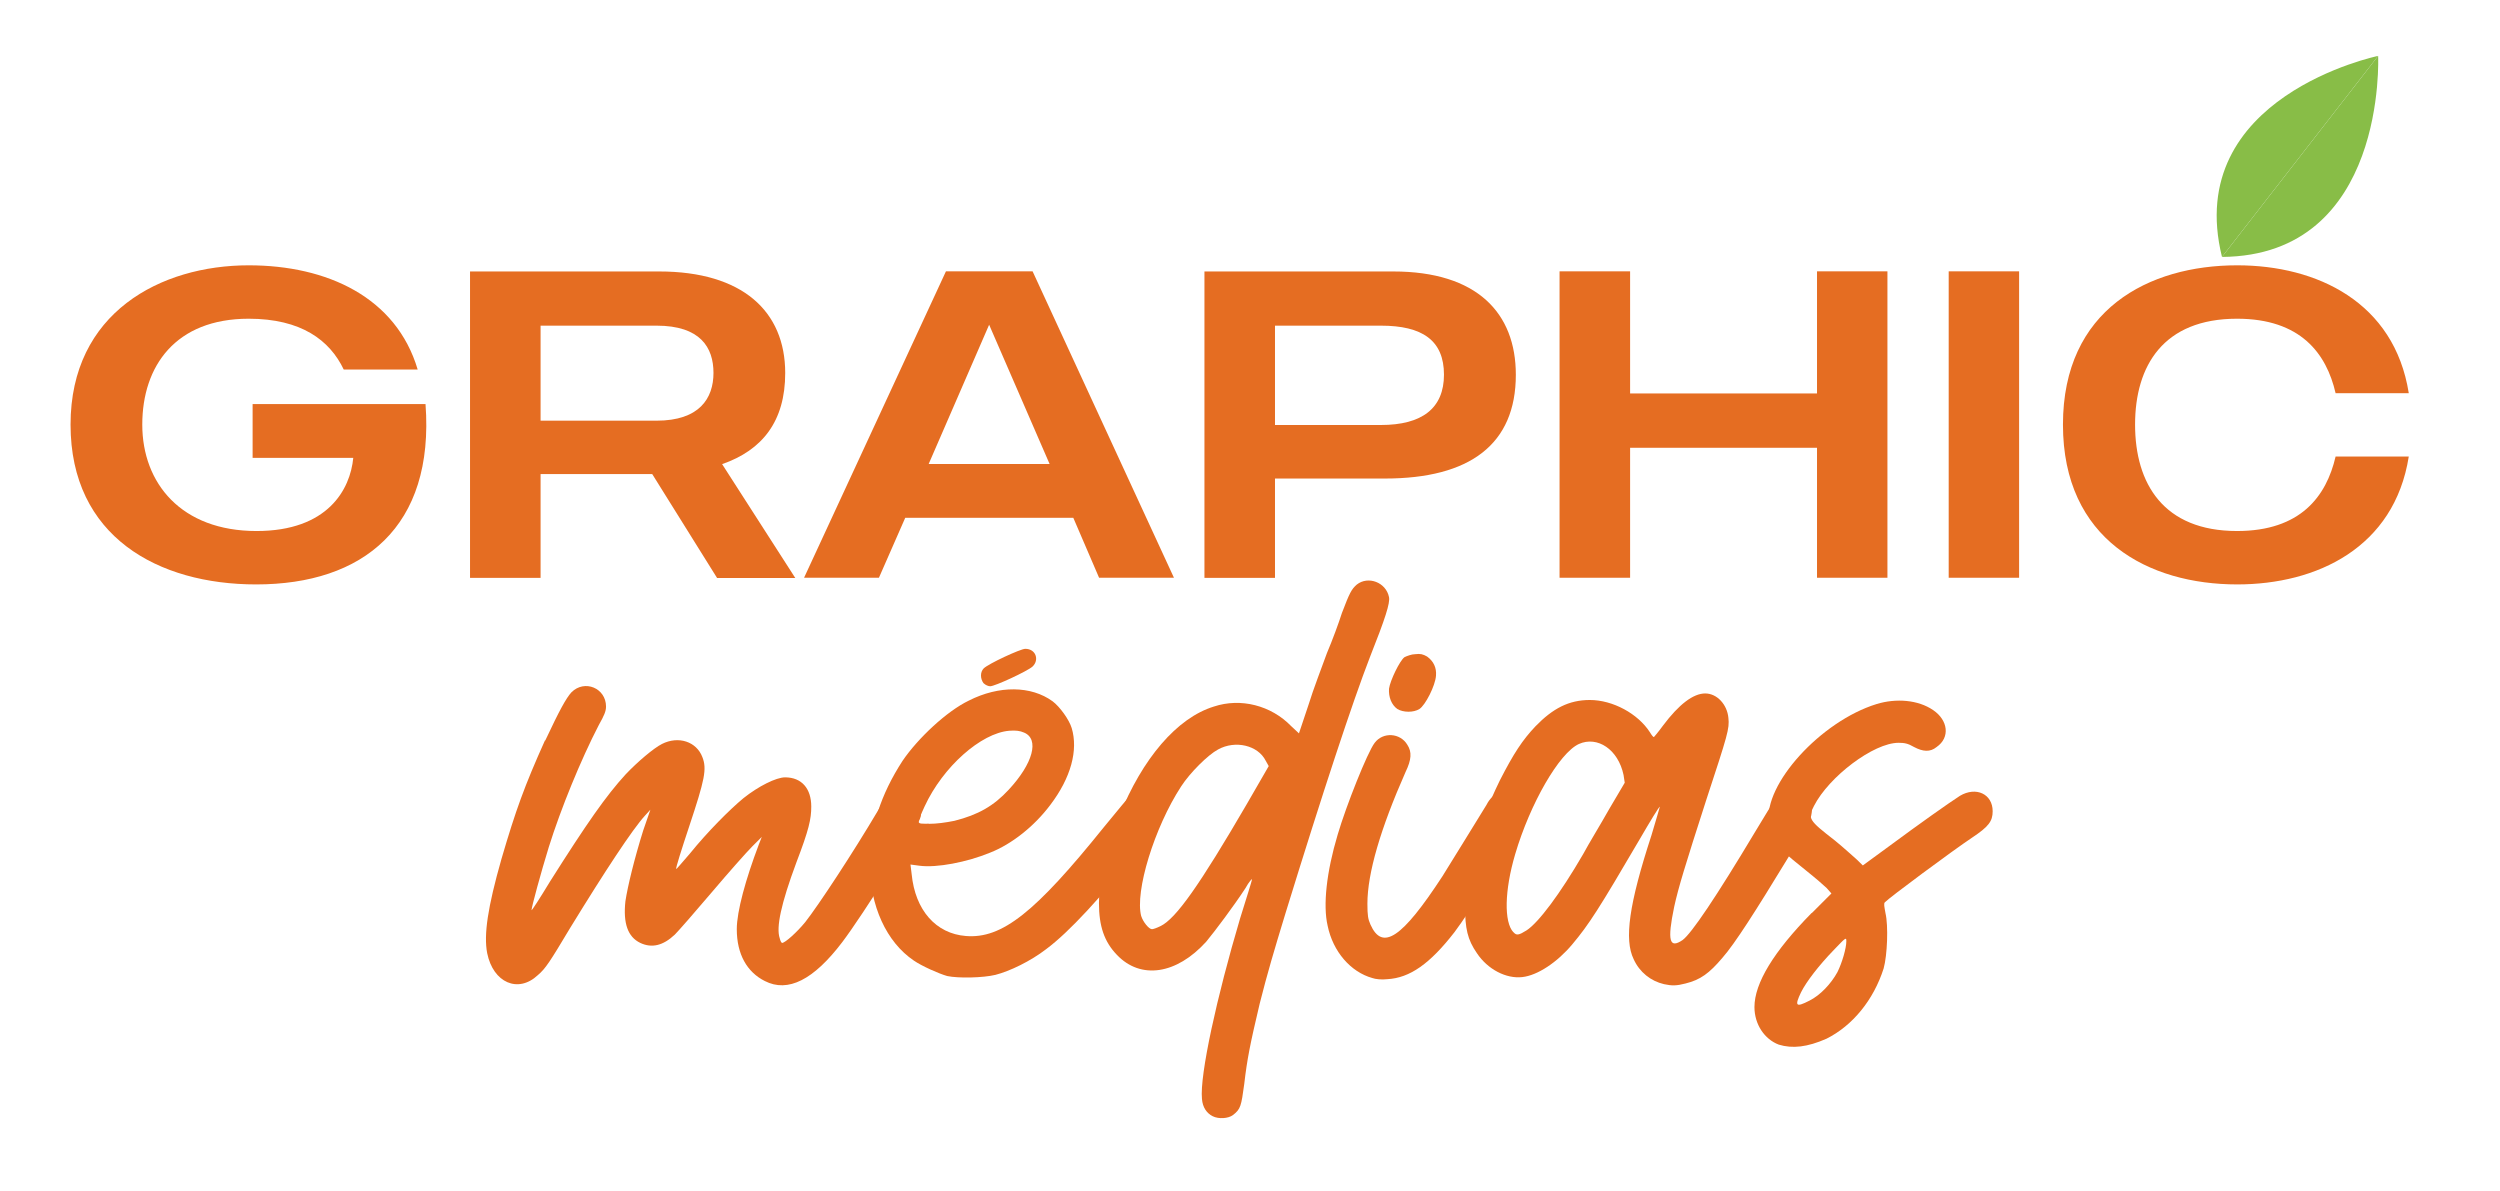
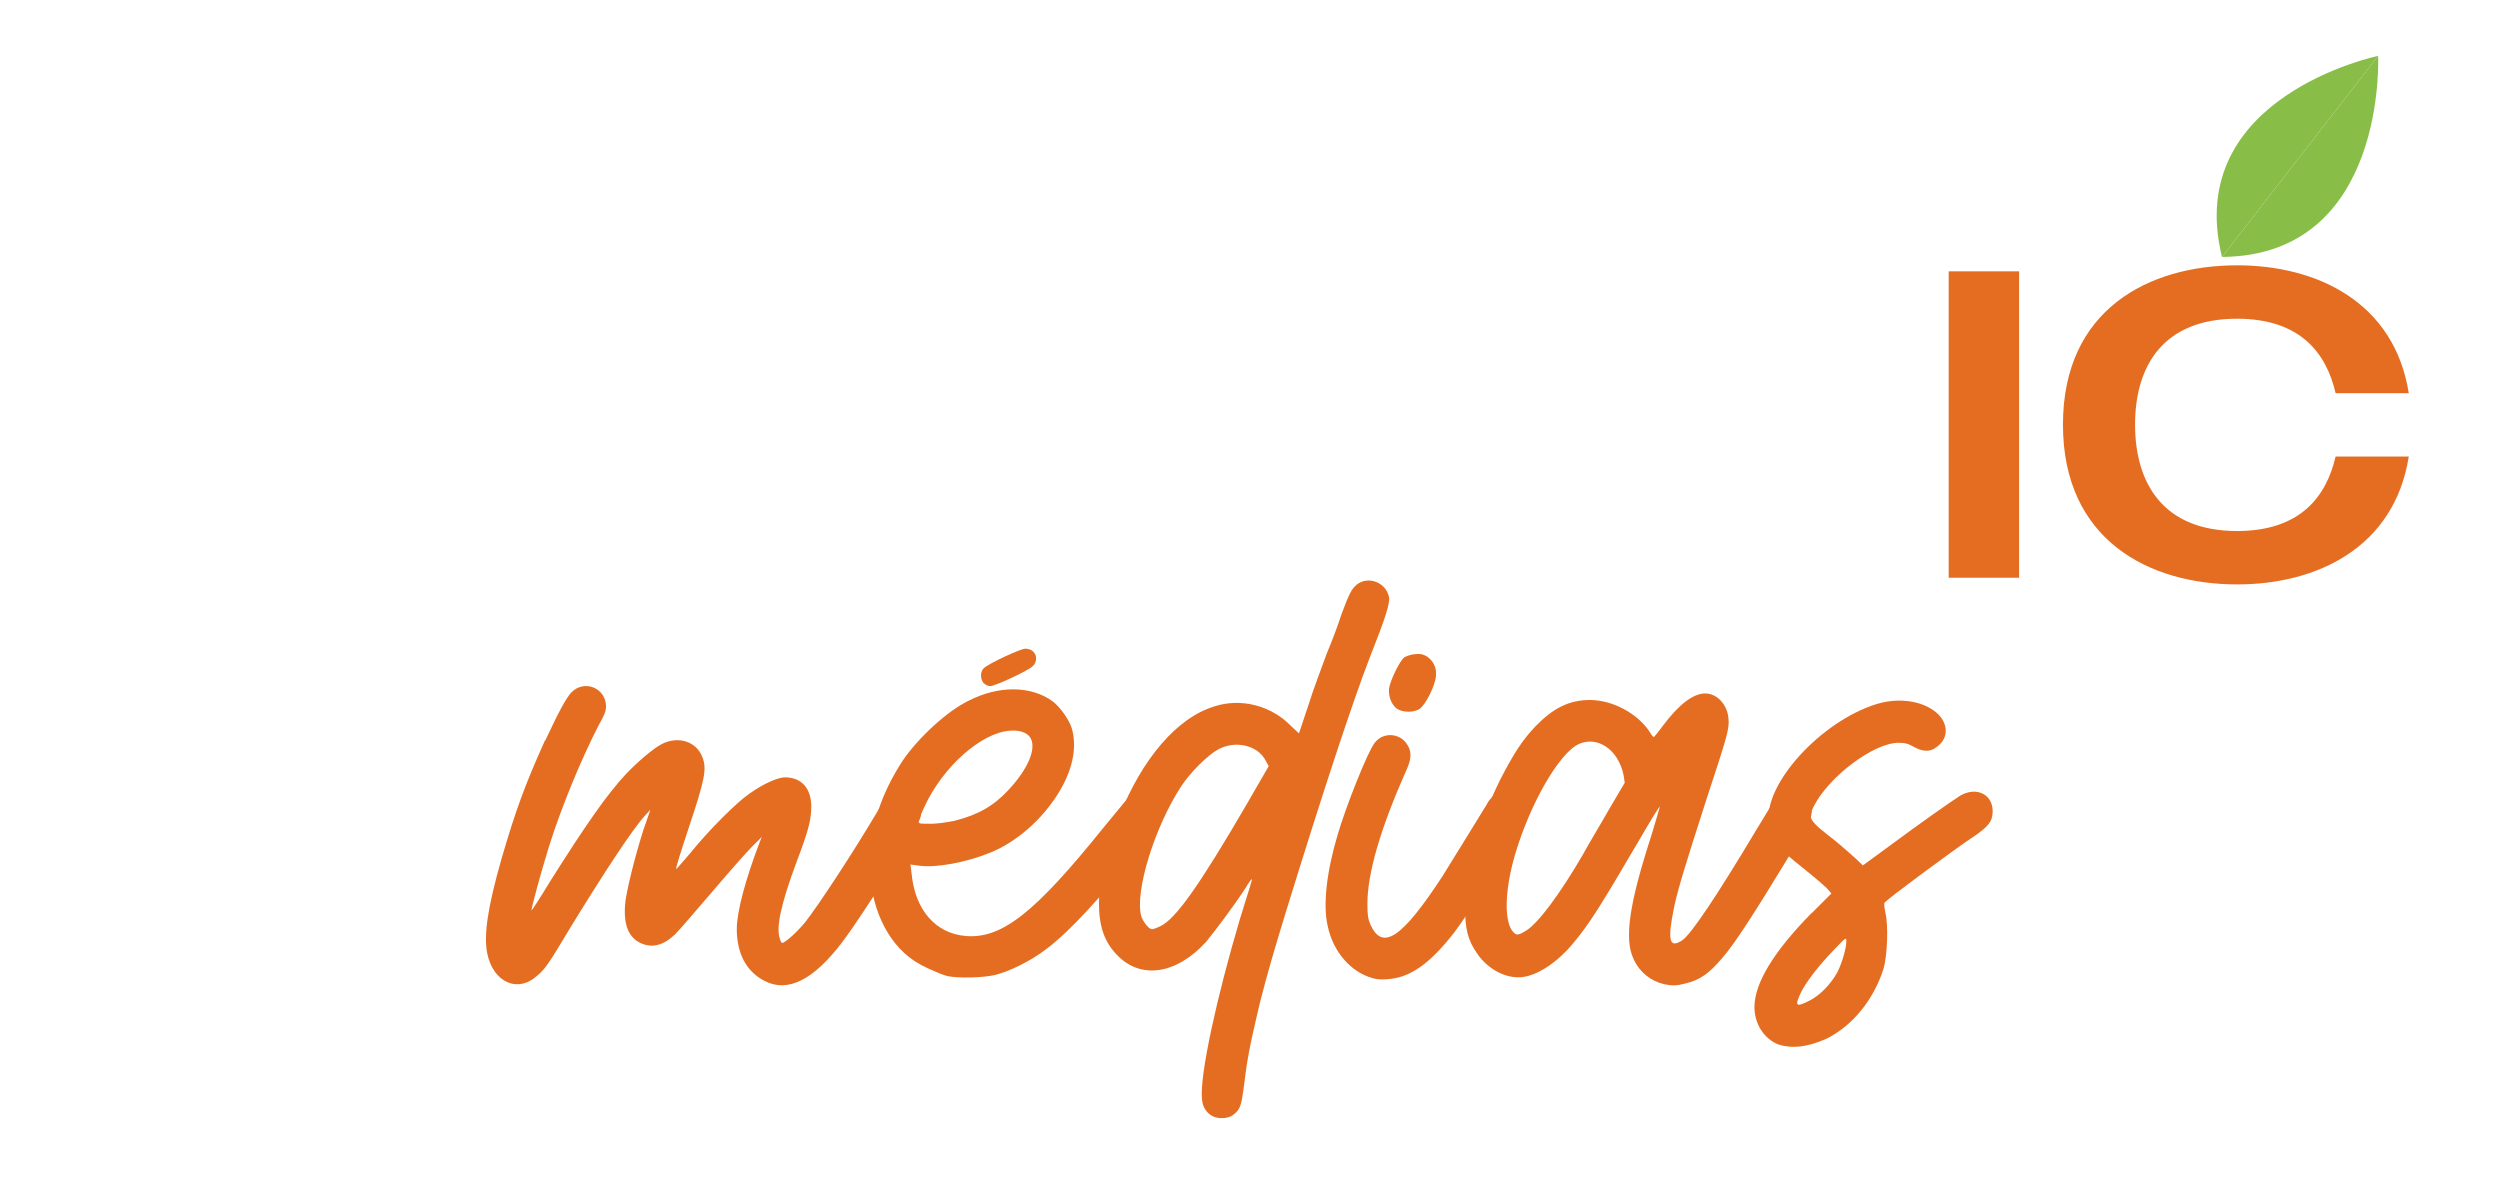
<svg xmlns="http://www.w3.org/2000/svg" id="Calque_1" viewBox="0 0 191 91">
  <defs>
    <style>.cls-1{fill:#e56d22;}.cls-2{fill:#88bd47;}</style>
  </defs>
-   <path class="cls-1" d="m19.57,44.65c-7.49,0-14.18-3.65-14.18-12.21s6.89-12.17,13.61-12.17c5.99,0,11.27,2.44,12.91,7.96h-5.65c-1.07-2.24-3.25-3.88-7.26-3.88-5.58,0-8.13,3.61-8.13,8.09s2.98,8.13,8.73,8.13c5.45,0,7.16-3.18,7.39-5.59h-7.69v-4.11h13.21c.7,9.4-4.78,13.78-12.94,13.78Z" />
-   <path class="cls-1" d="m54.78,44.15l-4.95-7.93h-8.53v7.93h-5.39v-23.41h14.45c6.36,0,9.63,3.04,9.63,7.76,0,3.68-1.74,5.89-4.82,6.96l5.59,8.7h-5.99Zm-13.48-12.01h8.86c3.28,0,4.35-1.71,4.35-3.65s-1-3.61-4.35-3.61h-8.86v7.26Z" />
-   <path class="cls-1" d="m82,39.56h-12.84l-2.01,4.58h-5.72l10.84-23.41h6.62l10.8,23.41h-5.72l-1.97-4.58Zm-1.81-4.11l-4.62-10.64-4.62,10.64h9.23Z" />
-   <path class="cls-1" d="m115.81,28.63c0,5.32-3.51,7.93-10,7.93h-8.4v7.59h-5.39v-23.41h14.42c6.42,0,9.37,3.18,9.37,7.89Zm-5.49,0c0-2.64-1.67-3.75-4.82-3.75h-8.09v7.59h8.09c3.14,0,4.82-1.27,4.82-3.85Z" />
-   <path class="cls-1" d="m144.2,20.73v23.41h-5.38v-9.93h-14.28v9.93h-5.39v-23.41h5.39v9.33h14.28v-9.33h5.38Z" />
  <path class="cls-1" d="m154.26,20.73v23.41h-5.38v-23.41h5.38Z" />
  <path class="cls-1" d="m178.44,34.88h5.59c-1.1,6.96-7.02,9.77-13.11,9.77-6.76,0-13.31-3.41-13.31-12.21s6.56-12.17,13.31-12.17c6.09,0,12.01,2.81,13.11,9.77h-5.59c-.7-3.04-2.68-5.69-7.53-5.69-5.62,0-7.79,3.58-7.79,8.09s2.17,8.13,7.79,8.13c4.85,0,6.82-2.64,7.53-5.69Z" />
  <path class="cls-2" d="m181.69,4.27s-14.96,3.1-11.93,15.36l11.93-15.36Z" />
  <path class="cls-2" d="m181.69,4.27s.7,15.26-11.93,15.36l11.93-15.36Z" />
  <path class="cls-1" d="m41.66,56.57c1.09-2.32,1.59-3.23,2-3.68,1-1,2.64-.32,2.64,1.09,0,.36-.14.68-.55,1.41-1.37,2.64-2.91,6.41-3.82,9.32-.59,1.91-1.32,4.59-1.32,4.82,0,.09.64-.91,1.41-2.18,2.82-4.46,4.28-6.55,5.78-8.19.91-.96,2.14-2,2.77-2.32,1.27-.64,2.64-.18,3.09,1,.36.91.18,1.73-1,5.28-.59,1.77-1.05,3.23-1,3.27,0,.05.46-.5,1.05-1.18,1.36-1.68,3.05-3.37,4.09-4.23,1.14-.91,2.5-1.59,3.18-1.59,1.27,0,2,.86,2,2.23,0,.96-.18,1.77-1.14,4.28-1.18,3.18-1.55,4.96-1.27,5.78.05.23.14.36.18.36.23,0,1.14-.82,1.77-1.59,1-1.27,3.64-5.28,5.55-8.51.55-.96,1-1.36,1.5-1.46,1.14-.23,2,.73,1.77,1.91-.09.64-4.41,7.51-6,9.6-2.18,2.87-4.14,3.87-5.91,2.96-1.36-.68-2.14-2.05-2.14-3.96,0-1.36.68-3.82,1.68-6.46l.23-.59-.73.73c-.41.41-1.82,2-3.09,3.5-1.27,1.5-2.55,2.96-2.82,3.23-.91.86-1.77,1.05-2.64.64-.96-.46-1.32-1.5-1.14-3.18.18-1.18.68-3.23,1.36-5.41l.55-1.59-.41.45c-.96,1.05-3.05,4.23-5.73,8.6-1.55,2.59-1.87,3.09-2.46,3.59-1.5,1.41-3.41.59-3.87-1.68-.27-1.41.04-3.5,1.09-7.19,1.09-3.73,1.77-5.6,3.32-9.05Z" />
-   <path class="cls-1" d="m66.46,65.94c0-2.68.82-5.23,2.5-7.82,1.18-1.73,3.37-3.78,5.05-4.59,2.32-1.18,4.78-1.14,6.41.05.55.41,1.27,1.41,1.46,2.05.5,1.68-.05,3.78-1.64,5.87-1.23,1.64-2.96,3-4.59,3.64-1.77.73-4.09,1.18-5.41,1l-.68-.09.09.73c.27,2.77,1.86,4.55,4.14,4.73,2.77.23,5.32-1.82,10.55-8.32.91-1.09,2-2.46,2.18-2.59.91-.55,2.14,0,2.32,1.05.09.59-.41,1.46-1.82,3.27-2.87,3.59-5.32,6.28-7.1,7.6-1.18.91-2.77,1.68-3.87,1.96-.96.23-2.82.27-3.68.09-.64-.18-1.96-.77-2.55-1.18-2.09-1.41-3.37-4.18-3.37-7.41Zm4.5-3c.59,0,1.27-.09,1.96-.23,1.82-.46,3-1.14,4.14-2.37,1.86-2,2.37-3.87,1.18-4.37-.32-.14-.64-.18-1.14-.14-2.14.18-5.05,2.73-6.46,5.78-.64,1.41-.68,1.32.32,1.32Zm4.19-10.73c-.27-.36-.27-.86,0-1.14.36-.36,2.82-1.5,3.18-1.5.82,0,1.09.86.55,1.36-.41.36-2.87,1.5-3.23,1.5-.14,0-.36-.09-.5-.23Z" />
+   <path class="cls-1" d="m66.46,65.94c0-2.68.82-5.23,2.5-7.82,1.18-1.73,3.37-3.78,5.05-4.59,2.32-1.18,4.78-1.14,6.41.05.55.41,1.27,1.41,1.46,2.05.5,1.68-.05,3.78-1.64,5.87-1.23,1.64-2.96,3-4.59,3.64-1.77.73-4.09,1.18-5.41,1l-.68-.09.09.73c.27,2.77,1.86,4.55,4.14,4.73,2.77.23,5.32-1.82,10.55-8.32.91-1.09,2-2.46,2.18-2.59.91-.55,2.14,0,2.32,1.05.09.59-.41,1.46-1.82,3.27-2.87,3.59-5.32,6.28-7.1,7.6-1.18.91-2.77,1.68-3.87,1.96-.96.23-2.82.27-3.68.09-.64-.18-1.96-.77-2.55-1.18-2.09-1.41-3.37-4.18-3.37-7.41Zm4.5-3c.59,0,1.27-.09,1.96-.23,1.82-.46,3-1.14,4.14-2.37,1.86-2,2.37-3.87,1.18-4.37-.32-.14-.64-.18-1.14-.14-2.14.18-5.05,2.73-6.46,5.78-.64,1.41-.68,1.32.32,1.32m4.19-10.73c-.27-.36-.27-.86,0-1.14.36-.36,2.82-1.5,3.18-1.5.82,0,1.09.86.55,1.36-.41.36-2.87,1.5-3.23,1.5-.14,0-.36-.09-.5-.23Z" />
  <path class="cls-1" d="m85.33,72.95c-.96-1-1.37-2.18-1.37-3.96,0-1.91.5-4.14,1.55-6.64,1.77-4.41,4.41-7.5,7.23-8.37,2.05-.68,4.37-.09,5.91,1.5l.59.55.73-2.18c.36-1.18,1.05-2.96,1.41-3.96.41-.96.91-2.32,1.14-3.05.59-1.55.73-1.82,1.14-2.18.86-.68,2.23-.18,2.46.96.09.45-.27,1.59-1.46,4.59-1.32,3.41-3.59,10.28-6.46,19.6-.86,2.82-1.36,4.5-1.96,6.87-.73,3.09-.96,4.23-1.18,6.14-.23,1.68-.27,1.91-.86,2.37-.36.27-1.09.32-1.55.09-.46-.23-.77-.68-.82-1.32-.18-1.82,1.14-7.82,2.91-13.78.46-1.5.91-2.87.91-3,.04-.09-.23.18-.5.68-.86,1.32-2.32,3.27-3,4.09-2.27,2.5-5,2.91-6.82,1Zm1.86-2.96c.14.45.59,1,.82,1,.09,0,.36-.09.64-.23,1.18-.55,3-3.14,6.6-9.32l1.68-2.91-.23-.41c-.59-1.18-2.32-1.59-3.64-.86-.77.41-2.14,1.77-2.82,2.82-2.05,3.14-3.55,8.05-3.05,9.92Z" />
  <path class="cls-1" d="m116.31,62.99c-.77,1.55-4.05,6.73-5.19,8.23-1.87,2.41-3.41,3.5-5.14,3.59-.41.05-.91,0-1.14-.09-1.64-.46-3-2-3.41-4-.36-1.55-.09-4.09.77-6.96.64-2.18,2.27-6.28,2.82-7,.64-.86,1.96-.77,2.5.14.36.55.32,1.14-.14,2.09-1.91,4.32-2.91,7.73-2.91,10.05,0,.91.05,1.18.23,1.59.91,2.05,2.41,1.05,5.5-3.68.77-1.23,2.64-4.28,3.37-5.46.46-.91,1.27-1.23,2.09-.86.86.41,1.14,1.41.64,2.37Zm-10.19-10.37c.09-.64.82-2.14,1.18-2.41.18-.09.55-.23.82-.23.41-.05.59,0,.91.18.5.36.73.86.68,1.46-.05.77-.82,2.27-1.27,2.55s-1.23.27-1.68,0c-.45-.32-.68-.91-.64-1.55Z" />
  <path class="cls-1" d="m111.95,69.22c0-2.87.91-6.05,2.64-9.6,1.05-2.05,1.73-3.09,2.73-4.14,1.32-1.36,2.55-2,4.14-2,1.77,0,3.68,1.05,4.59,2.46.14.23.27.41.32.36,0,0,.32-.36.68-.86,1.23-1.64,2.32-2.46,3.23-2.46s1.68.86,1.77,1.87c.09.82-.05,1.27-1.68,6.23-1.64,5.09-2.14,6.73-2.46,8.19-.55,2.64-.36,3.23.64,2.55.68-.5,2.55-3.27,5.55-8.28,1.59-2.64,1.68-2.77,2.14-3,1.05-.5,2.18.23,2.18,1.36,0,.59-.14.91-1.87,3.73-2.41,3.96-4,6.46-4.96,7.55-1,1.18-1.68,1.68-2.82,1.96-.68.18-1.05.18-1.64.05-1-.23-1.87-.91-2.32-1.91-.73-1.5-.36-4.19,1.36-9.46.36-1.18.64-2.18.64-2.18-.04-.05-.73,1.09-1.55,2.5-3.09,5.28-3.87,6.5-5.14,8.01-1.14,1.36-2.64,2.37-3.82,2.5-1.23.14-2.64-.59-3.46-1.82-.73-1.05-.91-1.91-.91-3.59Zm3.68,2c.23.27.41.23,1-.14.91-.59,2.55-2.77,4.32-5.82.41-.77,1.36-2.32,2-3.46l1.18-2-.09-.59c-.41-1.96-2-3-3.41-2.37-1.5.68-3.73,4.55-4.87,8.42-.82,2.77-.86,5.19-.14,5.96Z" />
  <path class="cls-1" d="m138.42,69.76l1.5-1.5-.36-.41c-.18-.18-.86-.77-1.55-1.32s-1.46-1.18-1.73-1.46c-.55-.59-1.05-1.59-1.14-2.23-.41-2.91,3.96-7.73,8.23-9.05,1.5-.46,3.18-.32,4.32.46,1.14.77,1.32,2.09.27,2.82-.5.41-1.05.36-1.73,0-.46-.27-.73-.32-1.18-.32-1.91,0-5.32,2.59-6.46,4.82-.5.96-.41,1.09,1.59,2.64.68.55,1.41,1.23,1.68,1.46l.46.45,2.05-1.5c2.27-1.68,4.46-3.23,5.37-3.82,1.23-.73,2.5-.14,2.5,1.18,0,.77-.32,1.18-1.55,2-1.5,1-6.41,4.64-6.69,4.96-.09.09-.04.32.05.82.23.96.14,3.23-.14,4.23-.77,2.41-2.37,4.37-4.37,5.37-1.46.64-2.59.77-3.64.45-1.09-.41-1.86-1.55-1.86-2.87,0-1.82,1.46-4.23,4.37-7.19Zm-.82,6.05c-.5,1.05-.41,1.18.64.64.82-.41,1.64-1.27,2.14-2.18.36-.73.68-1.82.68-2.37,0-.32-.05-.27-.96.68-1.14,1.18-2.09,2.41-2.5,3.23Z" />
</svg>